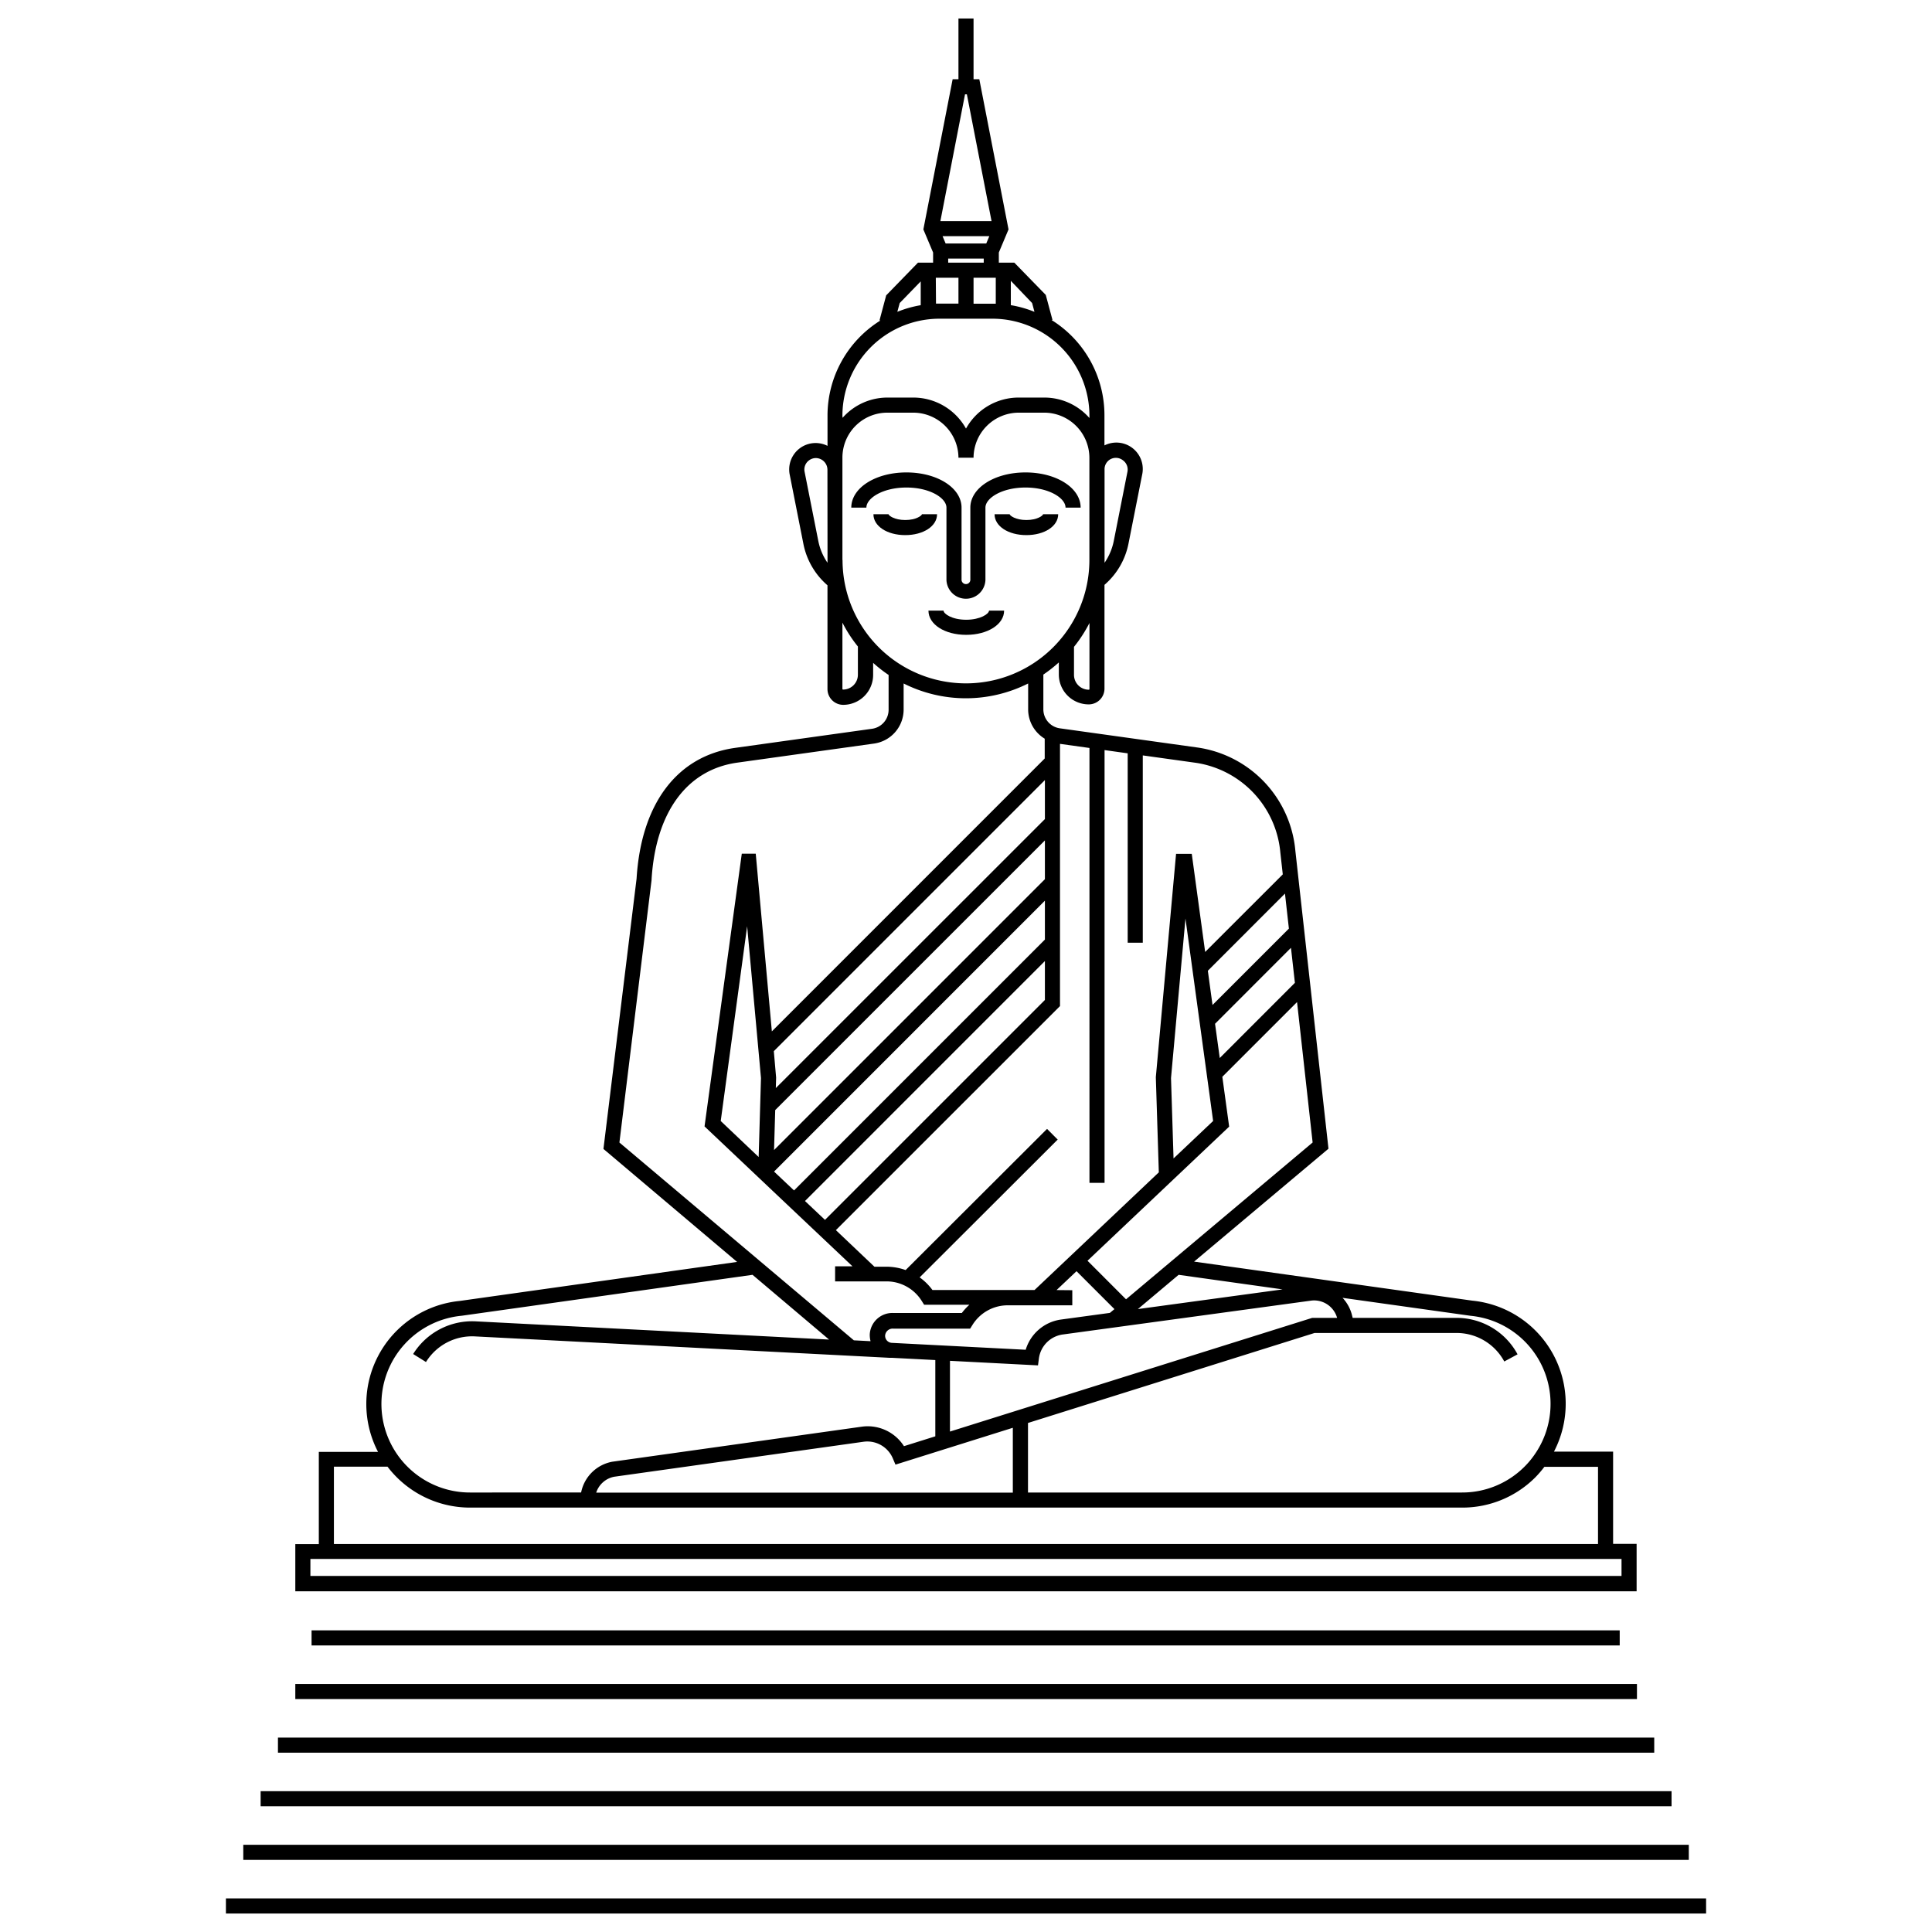
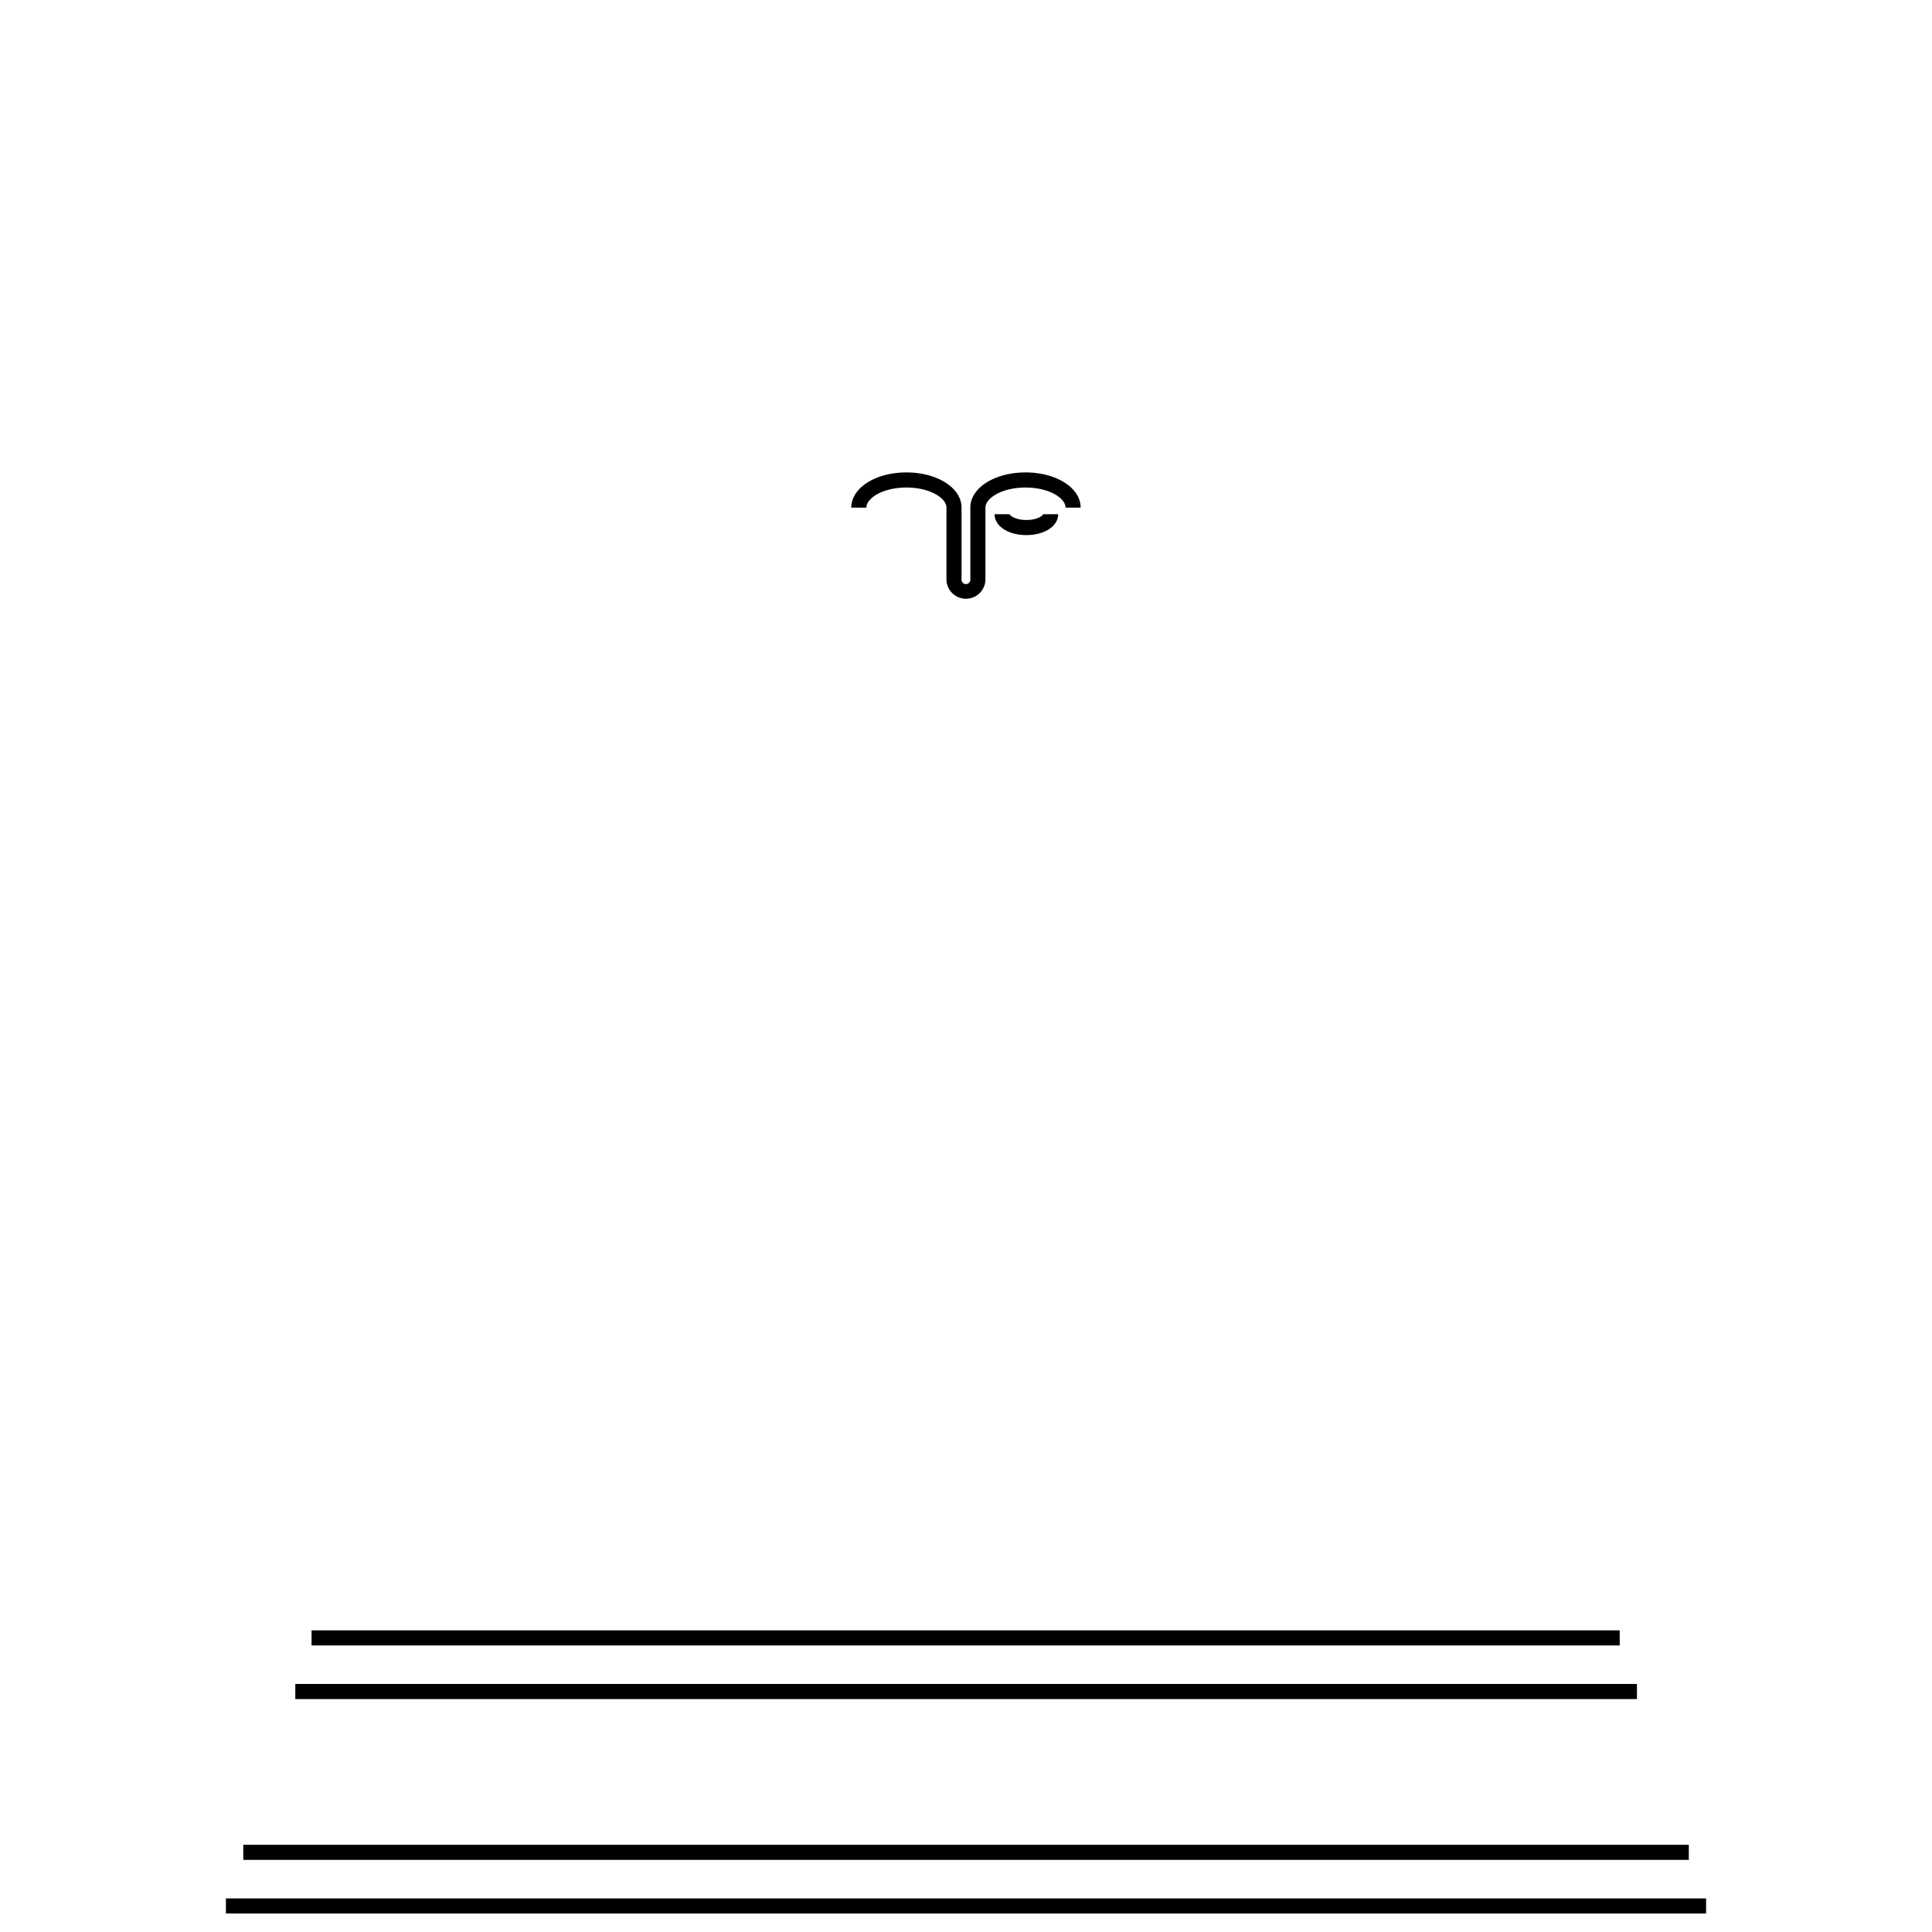
<svg xmlns="http://www.w3.org/2000/svg" viewBox="0 0 512 512">
  <title />
  <g id="Buddha_statue">
-     <rect height="4" width="373.91" x="69.07" y="474.68" />
    <rect height="4" width="355.55" x="78.26" y="446.27" />
    <rect height="4" width="392.26" x="59.87" y="503.1" />
    <rect height="4" width="383.08" x="64.47" y="488.89" />
-     <rect height="4" width="364.73" x="73.66" y="460.48" />
    <rect height="4" width="346.67" x="82.57" y="432.06" />
-     <path d="M433.72,409.14h-6.23V384.69H411.82a27.45,27.45,0,0,0-21.61-40l-73.76-10.35,35.61-29.92-8.78-79a30.36,30.36,0,0,0-26.14-27.35l-36.28-5.06a5.08,5.08,0,0,1-4.36-5v-9.24a37,37,0,0,0,4.1-3.22v3.19a7.93,7.93,0,0,0,7.92,7.93,4.18,4.18,0,0,0,4.18-4.18v-27.5a19.41,19.41,0,0,0,6.36-10.92l3.63-18.31a7,7,0,0,0-10-7.72v-8a29.72,29.72,0,0,0-14-25.22l.22-.06-1.77-6.6L268.8,69.6h-4.1V66.92l2.57-6.12L259.53,21H258V4.9h-4V21h-1.54L244.7,60.8l2.58,6.12V69.6h-4l-8.43,8.67-1.77,6.62.22.06a29.68,29.68,0,0,0-14,25.21v8a7,7,0,0,0-10,7.72l3.62,18.31a19.48,19.48,0,0,0,6.37,10.92v27.5a4.18,4.18,0,0,0,4.18,4.18,7.94,7.94,0,0,0,7.92-7.93v-3.2a35.57,35.57,0,0,0,4.1,3.21v9.26a5.09,5.09,0,0,1-4.37,5l-36.28,5.06c-15.4,2.15-24.93,14.78-26.14,34.66l-8.78,71.63,35.42,29.94-73.48,10.34a27.45,27.45,0,0,0-21.68,40H84.49v24.45H78.26v12.5H433.72Zm-141-284.68a3,3,0,0,1,4.87-2.47,3,3,0,0,1,1.19,3.06l-3.62,18.32a15.63,15.63,0,0,1-2.44,5.77v-4.39h0Zm-73.42,20.29h0v4.39a15.47,15.47,0,0,1-2.44-5.77l-3.63-18.32A3,3,0,0,1,214.4,122a3.07,3.07,0,0,1,1.8-.61,3.11,3.11,0,0,1,3.08,3.08ZM386,349.25H358.47l-.27-1.07a10.37,10.37,0,0,0-2.41-4.24l33.94,4.76a23.45,23.45,0,0,1,16.9,36.85,22.45,22.45,0,0,1-2.6,3.11,23.33,23.33,0,0,1-16.6,6.87h-115V377.1l75.95-23.85H386a14.37,14.37,0,0,1,12.65,7.56l3.52-1.9A18.35,18.35,0,0,0,386,349.25Zm-31.66,0v0h-6.59l-96,30.13V360.63l23.33,1.21.24-1.84a7.4,7.4,0,0,1,6.28-6.34l66-9A6.34,6.34,0,0,1,354.34,349.22Zm-85.93,29.13v17.18H158a6.26,6.26,0,0,1,4.77-4.21l66.07-9.27a7.34,7.34,0,0,1,7.76,4.39l.71,1.67ZM280,341.88l5.29-5,10.05,10.05-1.21,1-13,1.77a11.4,11.4,0,0,0-9.31,8l-35.51-1.83a1.9,1.9,0,0,1-1.23-.58,1.86,1.86,0,0,1-.51-1.4,2,2,0,0,1,2.1-1.79H257.1l.59-.94a11,11,0,0,1,9.43-5.24h17.05v-4Zm59.9-.18-38.35,5.22,10.8-9.08Zm3.83-76.14,4.13,37.21-49.45,41.56-10.21-10.22,37.54-35.54-1.81-13.21Zm-33.4,20.14,3.83-42.28,7.33,53.65L311,307Zm32.83-25.24-19.91,19.92L322,271.31l20.12-20.13Zm-1.59-14.37-20.24,20.24-1.24-9.07,20.44-20.45Zm-60.66,20.53V197.13l7.81,1.09V313.47h4V198.78l6.13.86v50.19h4V200.19l13.76,1.92A26.4,26.4,0,0,1,339.3,225.9l.65,5.82-20.57,20.56-3.55-26h-4.16l-5.36,59.16v.12l.79,25.12-32.93,31.18H247.1a14.87,14.87,0,0,0-3.38-3.34L280.3,302l-2.82-2.83L240,336.58a15.29,15.29,0,0,0-5.11-.89h-3.16L221.52,326Zm-75.84,11.95,71.84-71.84v10.33L205.6,288.35l.08-2.77Zm.37,15.61,71.47-71.46V233l-71.78,71.78Zm71.47-55.49V249l-66.48,66.48-5.3-5Zm0,16V265l-58.28,58.28-5.3-5Zm11.81-72.09a.18.18,0,0,1-.18.18,3.93,3.93,0,0,1-3.92-3.93v-7.43a36.93,36.93,0,0,0,4.1-6.32ZM267.88,74.42l5.64,5.89.62,2.33a29.36,29.36,0,0,0-6.26-1.77Zm-16.6-5.9h9.42V69.6h-9.42Zm-.68-4-.81-1.93h12.39l-.81,1.93ZM258,73.6h5.89v6.88l-.89,0h-5ZM255.74,25h.49l6.54,33.6H249.21ZM248,73.6h6v6.86h-5l-.95,0Zm-9.57,6.71L244,74.57v6.31a29.4,29.4,0,0,0-6.2,1.76Zm-15.18,29.85A25.73,25.73,0,0,1,249,84.46h14a25.73,25.73,0,0,1,25.71,25.7v.62a15.9,15.9,0,0,0-11.94-5.42h-6.83A15.94,15.94,0,0,0,256,113.58a16,16,0,0,0-13.94-8.22h-6.83a15.86,15.86,0,0,0-11.94,5.37Zm4.1,68.65a3.93,3.93,0,0,1-3.92,3.93.17.17,0,0,1-.18-.18V165a35.91,35.91,0,0,0,4.1,6.33Zm-4.1-30.42V121.3a11.45,11.45,0,0,1,.06-1.22,11.9,11.9,0,0,1,11.88-10.72h6.83A12,12,0,0,1,254,121.3h4a12,12,0,0,1,11.94-11.94h6.83A12,12,0,0,1,288.7,121.3v27.09a32.71,32.71,0,1,1-65.42,0ZM164.15,302.78l8.52-69.54v-.13c1.07-17.83,9.35-29.13,22.7-31l36.28-5.06a9.1,9.1,0,0,0,7.82-9v-6.92a36.69,36.69,0,0,0,33,0v6.89a9.08,9.08,0,0,0,4.39,7.74v5.25l-72.31,72.32-4.27-47.09h-3.7l-9.87,72.27,14.8,14h0l.15.14,3.09,2.93h0l21.16,20h-4.6v4h13.57a11,11,0,0,1,9.43,5.25l.59.94h12a15.77,15.77,0,0,0-2,2.18h-18.3a6,6,0,0,0-6.1,5.58,6.34,6.34,0,0,0,.21,1.9l-4.43-.23Zm37.52-17.08-.62,20.92L191,297.08,198,245.46Zm-94.51,70.6a23.46,23.46,0,0,1,15.17-7.61l77.1-10.85L219.71,355l-93.66-4.83a18.42,18.42,0,0,0-16.56,8.66l3.4,2.12a14.36,14.36,0,0,1,13-6.79l110,5.68c.2,0,.41,0,.61,0h0l11.37.59v20.21l-8.31,2.61a11.4,11.4,0,0,0-11.14-5.17l-66.15,9.29a10.32,10.32,0,0,0-8.27,8.16H124.54a23.47,23.47,0,0,1-17.38-39.23ZM88.49,388.69H102.7a27.49,27.49,0,0,0,21.84,10.84H387.43a27.29,27.29,0,0,0,19.43-8,27.63,27.63,0,0,0,2.41-2.8h14.22v20.45h-335Zm341.23,28.95H82.26v-4.5H429.72Z" />
    <path d="M250.82,134.53v19.2a5.17,5.17,0,0,0,10.33,0v-19.2c0-2.52,4.36-5.33,10.62-5.33s10.61,2.81,10.61,5.33h4c0-5.24-6.42-9.33-14.61-9.33s-14.62,4.09-14.62,9.33v19.2a1.17,1.17,0,0,1-2.33,0v-19.2c0-5.24-6.42-9.33-14.61-9.33s-14.61,4.09-14.61,9.33h4c0-2.52,4.36-5.33,10.61-5.33S250.82,132,250.82,134.53Z" />
-     <path d="M248.33,136.28h-4c-.05.36-1.55,1.53-4.43,1.53s-4.37-1.17-4.43-1.53h-4c0,3.16,3.63,5.53,8.43,5.53S248.33,139.44,248.33,136.28Z" />
    <path d="M272,137.81c-2.88,0-4.38-1.17-4.43-1.53h-4c0,3.16,3.62,5.53,8.43,5.53s8.43-2.37,8.43-5.53h-4C276.39,136.64,274.89,137.81,272,137.81Z" />
-     <path d="M266.1,161.82h-4c0,.85-2.29,2.42-6.05,2.42s-6-1.57-6-2.42h-4c0,3.66,4.32,6.42,10,6.42S266.1,165.48,266.1,161.82Z" />
  </g>
</svg>